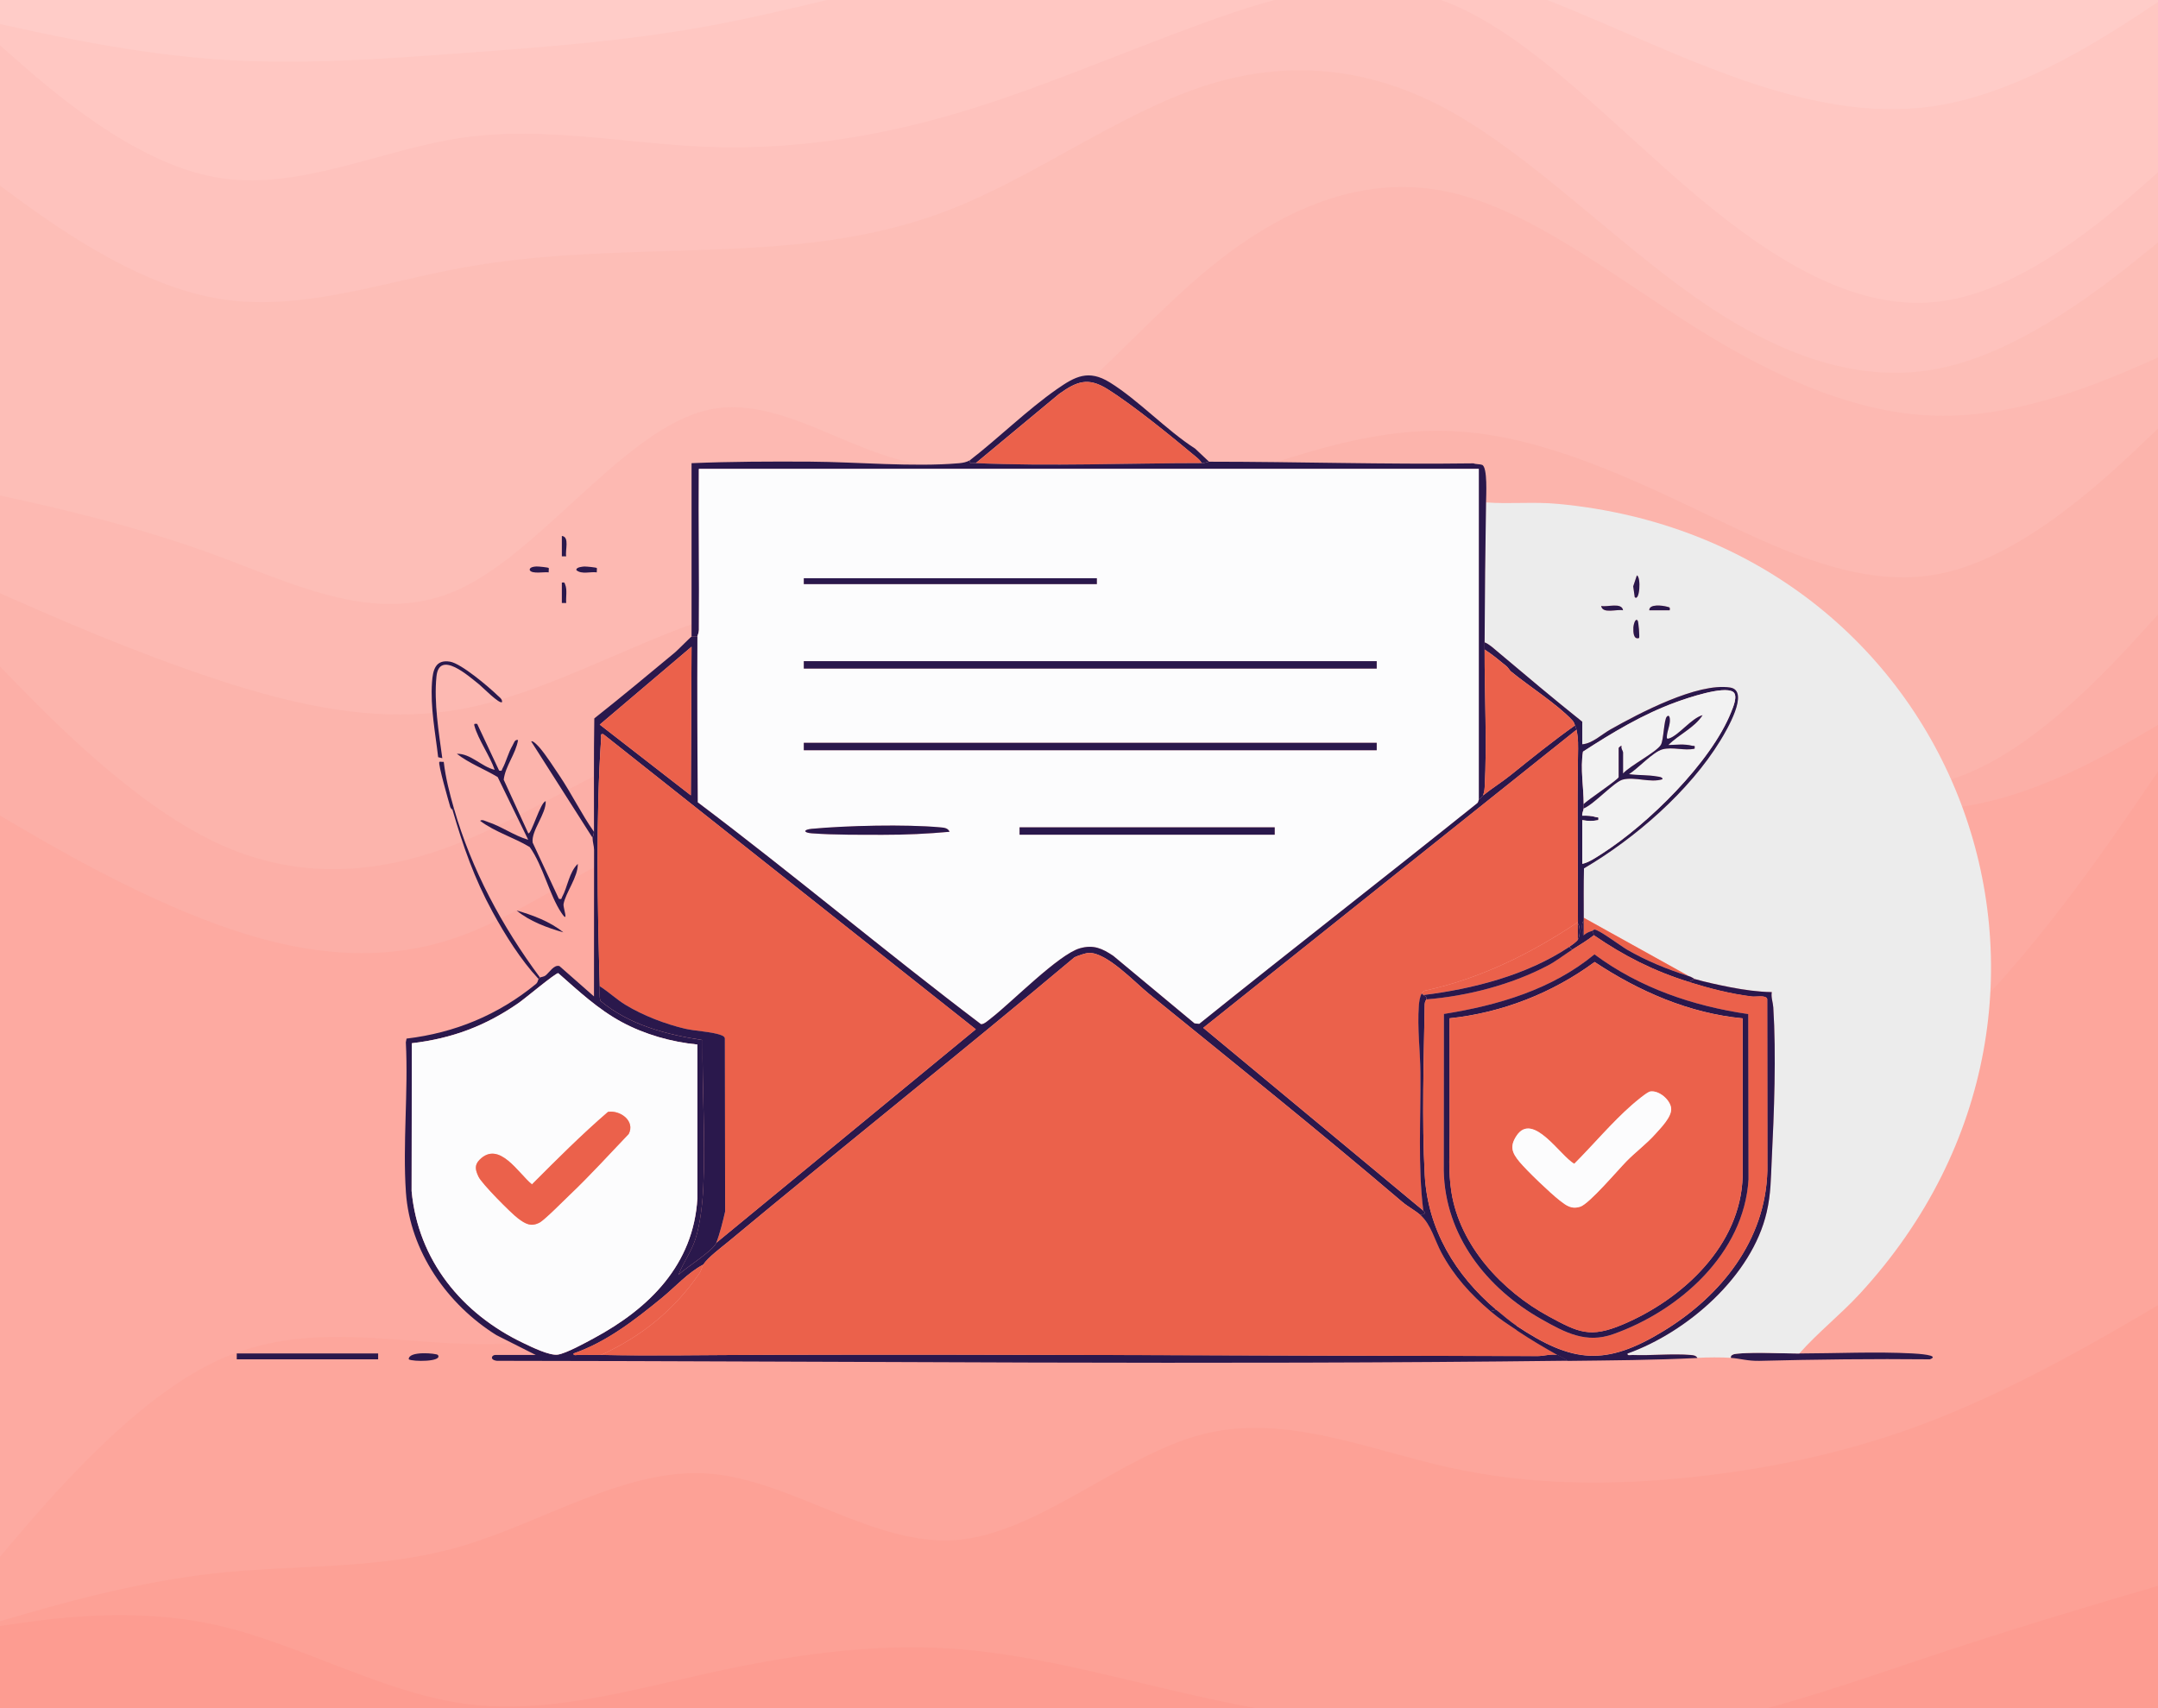
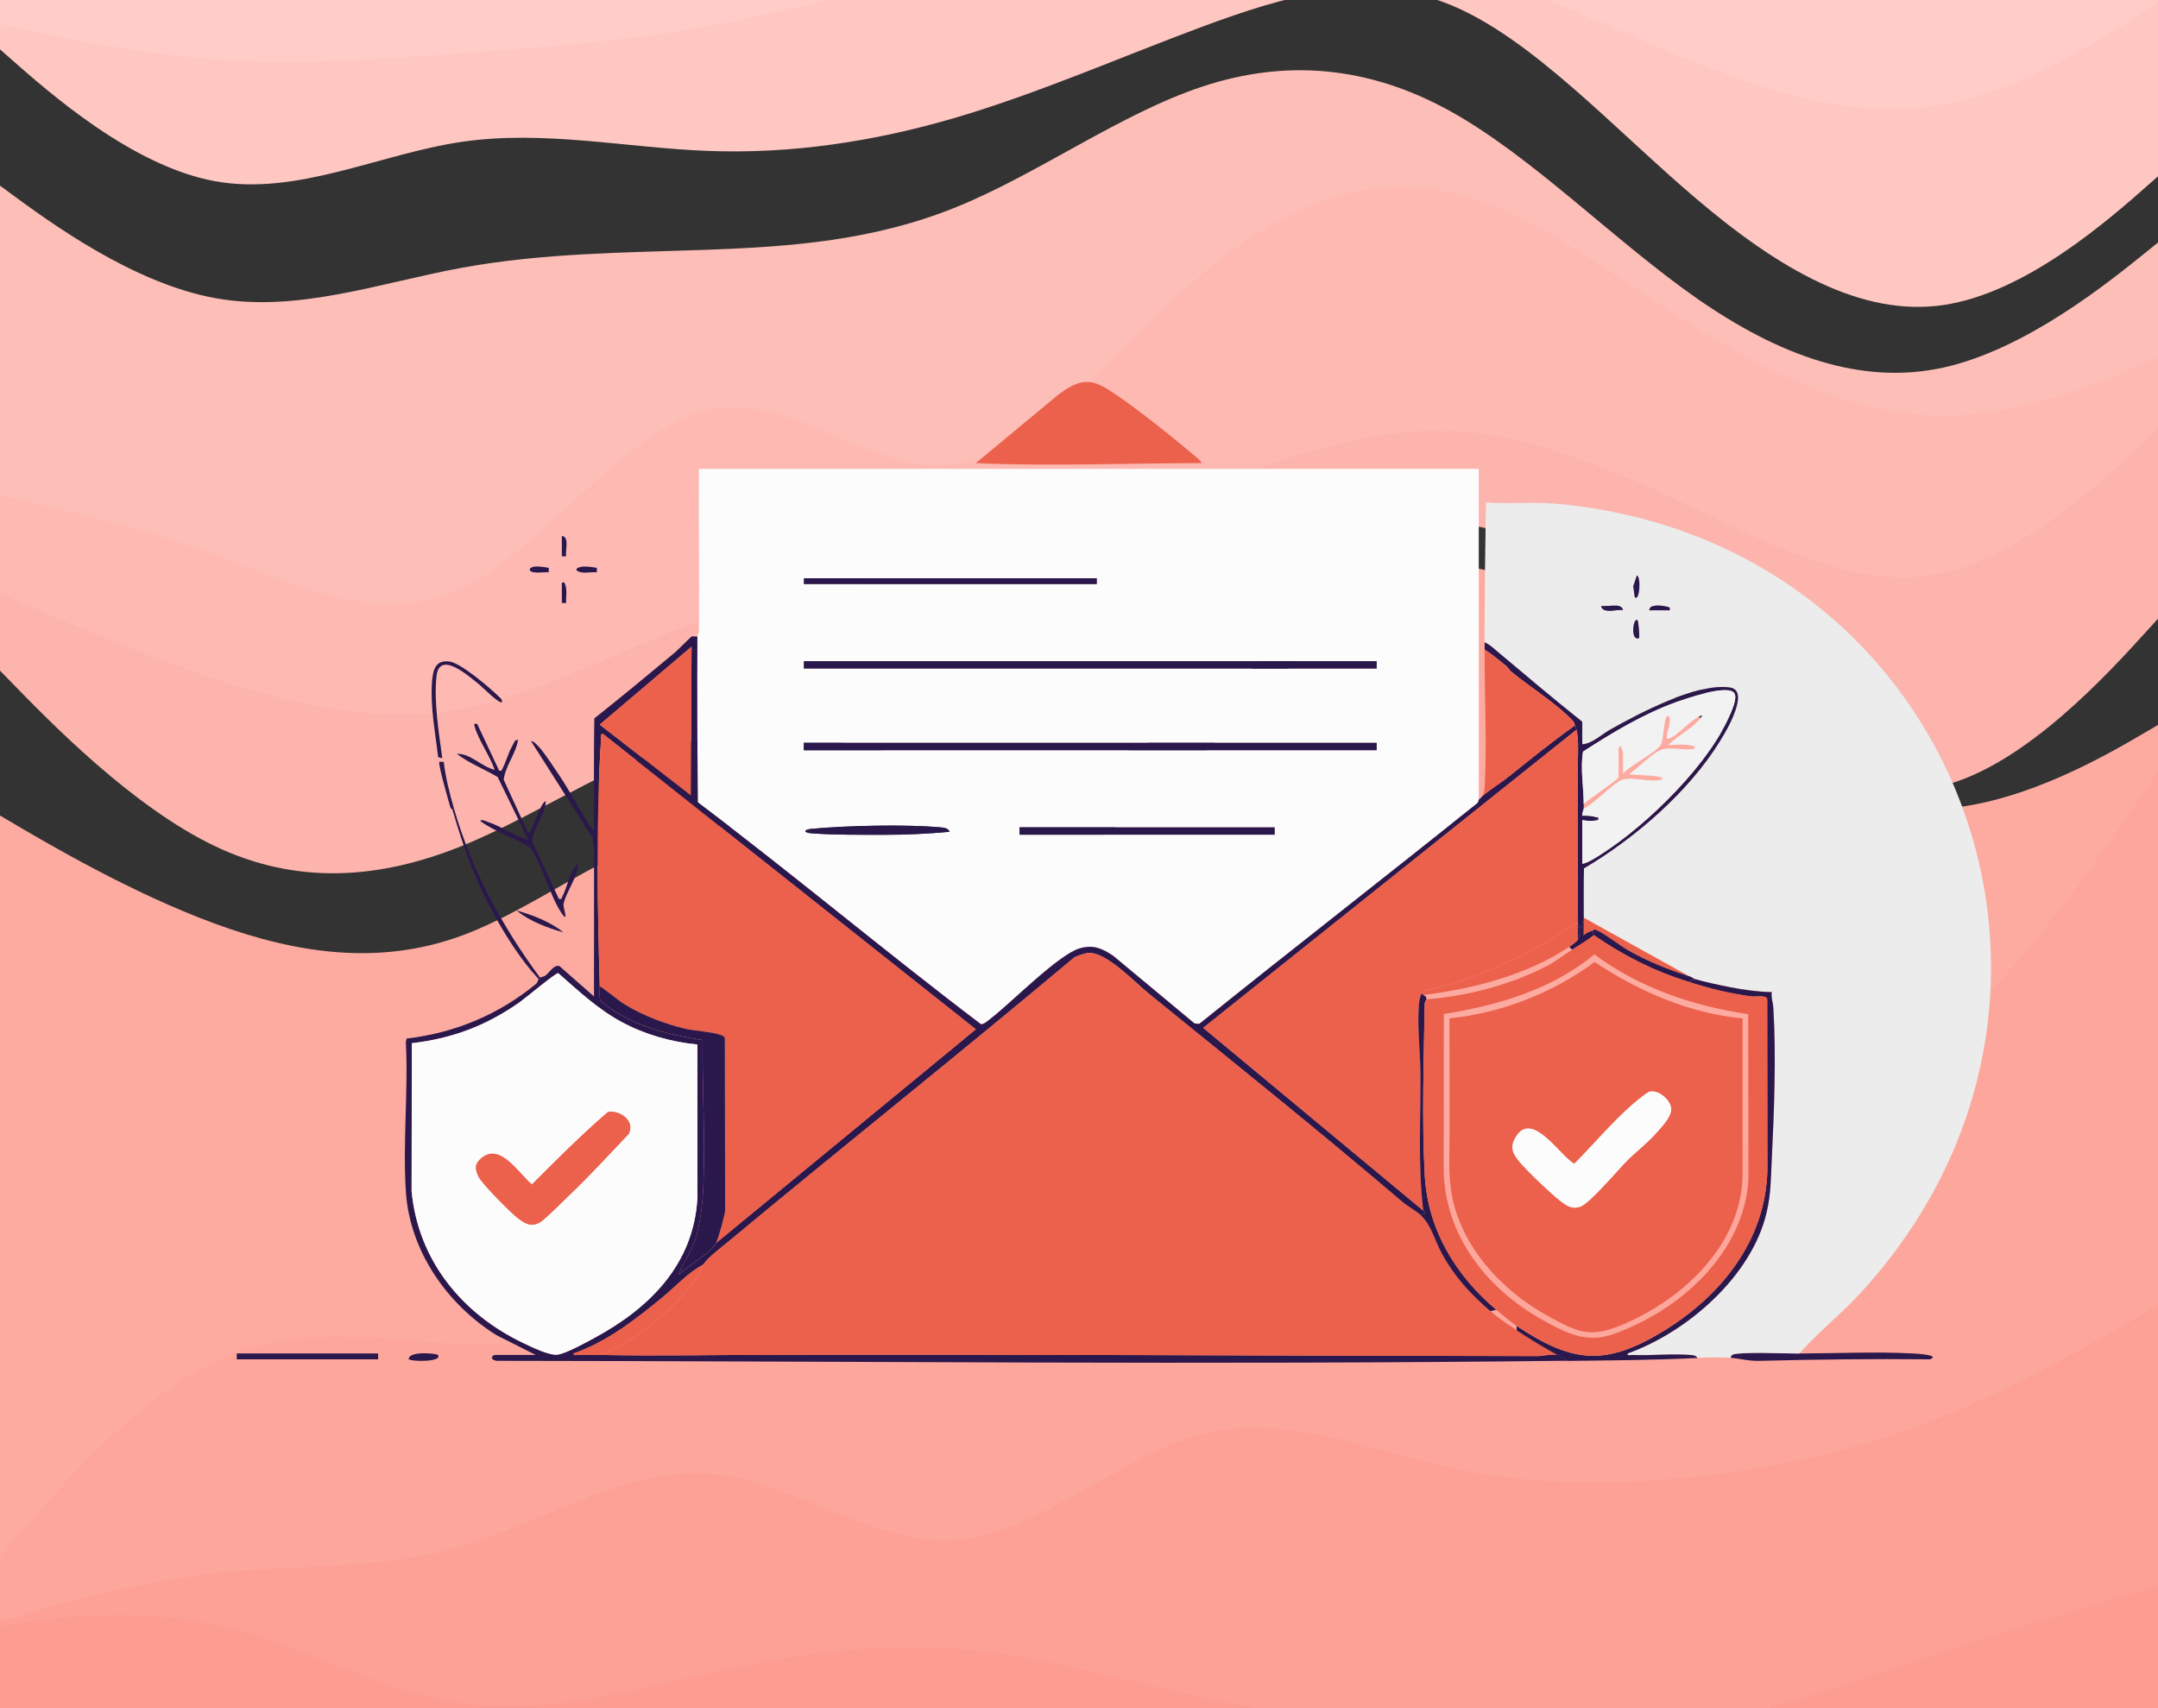
<svg xmlns="http://www.w3.org/2000/svg" viewBox="0 0 480 380">
  <rect x="0" y="0" width="480" height="380" fill="#333333" stroke="none" />
  <defs>
    <style>.cls-8{fill:#2a184c}.cls-10{fill:#fcfcfd}.cls-17{fill:#eb614b}</style>
  </defs>
  <g style="isolation:isolate">
    <g id="Layer_1" data-name="Layer 1">
      <path d="m-7.18 4.66 9.17 2.02c9.12 2.02 27.46 6.05 45.76 7.4 18.29 1.34 36.64 0 54.93-1.34s36.64-2.69 54.93-6.05 36.64-8.74 54.93-12.19c18.29-3.41 36.64-4.93 54.93-5.65 18.29-.76 36.64-.76 54.93 4.03 18.29 4.75 36.64 14.34 54.93 21.78 18.29 7.49 36.64 12.86 54.93 9.5S468.9 8.7 478.02 2.65l9.17-6.05v-8.52H-7.18z" style="fill:#ffccc8" />
      <path d="m-7.18 4.66 9.17 8.07c9.12 8.07 27.46 24.2 45.76 27.57 18.29 3.36 36.64-6.05 54.93-8.74s36.64 1.34 54.93 2.02 36.64-2.02 54.93-7.4 36.64-13.45 54.93-20.26C285.76-.85 304.11-6.41 322.4.99s36.64 27.74 54.93 43.25c18.29 15.55 36.64 26.31 54.93 23.62s36.64-18.83 45.76-26.89l9.17-8.07V-4.3l-9.17 6.05c-9.12 6.05-27.46 18.15-45.76 21.51-18.29 3.36-36.64-2.02-54.93-9.32-18.29-7.35-36.64-16.58-54.93-21.25-18.29-4.62-36.64-4.62-54.93-4.03-18.29.63-36.64 1.79-54.93 5.11-18.29 3.27-36.64 8.65-54.93 12.01s-36.64 4.71-54.93 6.05-36.64 2.69-54.93 1.34C29.45 11.83 11.11 7.8 1.99 5.78l-9.17-2.01v.9Z" style="fill:#ffc7c2" />
-       <path d="m-7.18 36.93 9.17 6.72c9.12 6.72 27.46 20.17 45.76 23.53s36.64-3.36 54.93-6.72 36.64-3.36 54.93-4.03 36.64-2.02 54.93-9.41c18.29-7.4 36.64-20.84 54.93-26.89s36.64-4.71 54.93 5.38c18.29 10.08 36.64 28.91 54.93 41.68s36.64 19.5 54.93 15.46 36.64-18.83 45.76-26.22l9.17-7.4V32l-9.17 8.07c-9.12 8.07-27.46 24.2-45.76 26.89s-36.64-8.07-54.93-23.44C359.04 28.1 340.69 8.11 322.4.72c-18.29-7.4-36.64-2.2-54.93 4.48-18.29 6.63-36.64 14.7-54.93 20.08s-36.64 8.07-54.93 7.4-36.64-4.71-54.93-2.02-36.64 12.1-54.93 8.74c-18.3-3.36-36.64-19.5-45.76-27.57l-9.17-8.06v33.17Z" style="fill:#fec2bd" />
      <path d="m-7.18 109.55 9.17 2.02c9.12 2.02 27.46 6.05 45.76 12.77 18.29 6.72 36.64 16.14 54.93 7.4s36.64-35.63 54.93-39.67 36.64 14.79 54.93 12.1 36.64-26.89 54.93-42.36c18.29-15.46 36.64-22.19 54.93-18.15 18.29 4.03 36.64 18.83 54.93 30.25 18.29 11.43 36.64 19.5 54.93 19.5s36.64-8.07 45.76-12.1l9.17-4.03V48.15l-9.17 7.4c-9.12 7.4-27.46 22.19-45.76 26.22s-36.64-2.69-54.93-15.46-36.64-31.6-54.93-41.68-36.64-11.43-54.93-5.38-36.64 19.5-54.93 26.89-36.64 8.74-54.93 9.41-36.64.67-54.93 4.03-36.64 10.08-54.93 6.72S11.11 49.48 1.99 42.76l-9.17-6.72z" style="fill:#fdbeb7" />
      <path d="m-7.18 129.71 9.17 4.03c9.12 4.03 27.46 12.1 45.76 18.15 18.29 6.05 36.64 10.08 54.93 6.72s36.64-14.12 54.93-20.17 36.64-7.4 54.93-11.43 36.64-10.76 54.93-17.48 36.64-13.45 54.93-12.77c18.29.67 36.64 8.74 54.93 17.48s36.64 18.15 54.93 14.12 36.64-21.51 45.76-30.25l9.17-8.74v-13l-9.17 4.03c-9.12 4.03-27.46 12.1-45.76 12.1s-36.64-8.07-54.93-19.5-36.64-26.22-54.93-30.25-36.64 2.69-54.93 18.15-36.64 39.67-54.93 42.36-36.64-16.14-54.93-12.1c-18.29 4.03-36.64 30.93-54.93 39.67s-36.64-.67-54.93-7.4c-18.29-6.72-36.64-10.76-45.76-12.77l-9.17-2.02z" style="fill:#fdb9b2" />
      <path d="m-7.18 141.82 9.17 9.41c9.12 9.41 27.46 28.24 45.76 36.98 18.29 8.74 36.64 7.4 54.93 0s36.64-20.84 54.93-24.2 36.64 3.36 54.93 6.05 36.64 1.34 54.93-12.1c18.29-13.45 36.64-38.99 54.93-41.01s36.64 19.5 54.93 35.63c18.29 16.14 36.64 26.89 54.93 22.19 18.29-4.71 36.64-24.88 45.76-34.96l9.17-10.08V88.49l-9.17 8.74c-9.12 8.74-27.46 26.22-45.76 30.25s-36.64-5.38-54.93-14.12-36.64-16.81-54.93-17.48-36.64 6.05-54.93 12.77-36.64 13.45-54.93 17.48-36.64 5.38-54.93 11.43-36.64 16.81-54.93 20.17-36.64-.67-54.93-6.72-36.64-14.12-45.76-18.15l-9.17-4.03v13Z" style="fill:#fcb4ac" />
-       <path d="m-7.18 178.12 9.17 5.38c9.12 5.38 27.46 16.14 45.76 22.86 18.29 6.72 36.64 9.41 54.93 2.69s36.64-22.86 54.93-24.2 36.64 12.1 54.93 12.77 36.64-11.43 54.93-28.91 36.64-40.34 54.93-41.68 36.64 18.83 54.93 32.94c18.29 14.12 36.64 22.19 54.93 20.84 18.29-1.34 36.64-12.1 45.76-17.48l9.17-5.38v-29.13l-9.17 10.08c-9.12 10.08-27.46 30.25-45.76 34.96s-36.64-6.05-54.93-22.19-36.64-37.65-54.93-35.63-36.64 27.57-54.93 41.01c-18.29 13.45-36.64 14.79-54.93 12.1s-36.64-9.41-54.93-6.05-36.64 16.81-54.93 24.2c-18.29 7.4-36.64 8.74-54.93 0s-36.64-27.57-45.76-36.98l-9.17-9.41v37.2Z" style="fill:#fcafa7" />
      <path d="m-7.18 355.62 9.17-10.76c9.12-10.76 27.46-32.27 45.76-41.01 18.29-8.74 36.64-4.71 54.93-4.03s36.64-2.02 54.93-13.45 36.64-31.6 54.93-46.39 36.64-24.2 54.93-17.48 36.64 29.58 54.93 38.32 36.64 3.36 54.93-2.02 36.64-10.76 54.93-26.89 36.64-43.03 45.76-56.48l9.17-13.45v-4.93l-9.17 5.38c-9.12 5.38-27.46 16.14-45.76 17.48-18.29 1.34-36.64-6.72-54.93-20.84s-36.64-34.29-54.93-32.94c-18.29 1.34-36.64 24.2-54.93 41.68s-36.64 29.58-54.93 28.91-36.64-14.12-54.93-12.77c-18.29 1.34-36.64 17.48-54.93 24.2s-36.64 4.03-54.93-2.69-36.64-17.48-45.76-22.86l-9.17-5.38v178.39Z" style="fill:#fdaaa1" />
      <path d="m-7.18 363.68 9.17-2.69c9.12-2.69 27.46-8.07 45.76-10.08s36.64-.67 54.93-6.05 36.64-17.48 54.93-16.14 36.64 16.14 54.93 14.79c18.29-1.34 36.64-18.83 54.93-23.53s36.64 3.36 54.93 7.4c18.29 4.03 36.64 4.03 54.93 2.02 18.29-2.02 36.64-6.05 54.93-13.45s36.64-18.15 45.76-23.53l9.17-5.38V161.09l-9.17 13.45c-9.12 13.45-27.46 40.34-45.76 56.48-18.29 16.14-36.64 21.51-54.93 26.89s-36.64 10.76-54.93 2.02-36.64-31.6-54.93-38.32-36.64 2.69-54.93 17.48-36.64 34.96-54.93 46.39-36.64 14.12-54.93 13.45-36.64-4.71-54.93 4.03-36.64 30.25-45.76 41.01l-9.17 10.76v8.96Z" style="fill:#fda69c" />
      <path d="m-7.18 363.68 9.17-1.34c9.12-1.34 27.46-4.03 45.76 0 18.29 4.03 36.64 14.79 54.93 17.48s36.64-2.69 54.93-6.72 36.64-6.72 54.93-5.38 36.64 6.72 54.93 10.76c18.29 4.03 36.64 6.72 54.93 8.07 18.29 1.34 36.64 1.34 54.93-2.02s36.64-10.08 54.93-16.14 36.64-11.43 45.76-14.12l9.17-2.69v-65.44l-9.17 5.38c-9.12 5.38-27.46 16.14-45.76 23.53-18.29 7.4-36.64 11.43-54.93 13.45s-36.64 2.02-54.93-2.02c-18.29-4.03-36.64-12.1-54.93-7.4s-36.64 22.19-54.93 23.53-36.64-13.45-54.93-14.79-36.64 10.76-54.93 16.14-36.64 4.03-54.93 6.05-36.64 7.4-45.76 10.08l-9.17 2.69z" style="fill:#fda196" />
      <path d="M-7.18 391.92h494.37v-41.24l-9.17 2.69c-9.12 2.69-27.46 8.07-45.76 14.12-18.29 6.05-36.64 12.77-54.93 16.14-18.29 3.36-36.64 3.36-54.93 2.02s-36.64-4.03-54.93-8.07c-18.29-4.03-36.64-9.41-54.93-10.76s-36.64 1.34-54.93 5.38c-18.29 4.03-36.64 9.41-54.93 6.72s-36.64-13.45-54.93-17.48-36.64-1.34-45.76 0l-9.17 1.34v29.13Z" style="fill:#fd9c91" />
      <path d="M400.25 301.1c8.16-.02 17.07-.44 25.14-.01 1.11.06 6.3.37 3.88 1.31-12.65-.13-25.33.02-37.93.34-2.56.06-4.37-.53-6.34-.66-.25-.88 1.29-.93 1.79-.97 4.15-.35 9.19 0 13.45 0ZM52.66 301.1h31.45v1.3H52.66zM106.15 161.06l4.87 10.37c.73.14.51-.04.72-.41.86-1.57 1.29-3.53 2.27-5.19.3-.51.47-1.39 1.22-1.2-.52 3.13-2.83 5.76-3.19 8.83l5.46 11.91c.63.48 2.72-7.02 3.88-7.13.11 2.86-3.27 6.58-2.9 9.21l5.83 12.51c.74.14.51-.05.72-.41 1.22-2.21 1.54-5.5 3.49-7.37.07 2.94-2.75 6.42-3.18 9-.11.69 1.3 4.51-.45 1.92-2.7-4-4.11-10.53-7.06-14.66-3.56-2.15-7.69-3.32-11.03-5.83.41-.42 1.24.1 1.7.24 3.1 1.01 5.84 3.06 8.99 3.97l-6.79-13.95c-2.99-1.8-6.31-3.03-9.09-5.18 3.08-.08 5.46 2.86 8.42 3.57-1.05-3.1-3.66-6.72-4.5-9.77-.17-.61.15-.47.61-.45ZM120.1 217.46c-.07.05-.25.24-.32.32-3.94-4.23-7.43-9.79-10.22-14.91-4.08-7.48-6.55-14.62-8.91-22.7l.32-.32c3.92 13.65 10.72 26.26 19.13 37.6Z" class="cls-8" />
      <path d="M111.67 156.19c-.57.53-4.42-3.39-5.03-3.88-2.38-1.89-8.96-7.83-9.56-1.79-.58 5.81.52 12.39 1.3 18.15l-.92-.22c-.63-5.48-1.76-11.1-1.37-16.65.19-2.75.76-5.13 3.99-4.61 2.5.4 8.65 5.63 10.62 7.54.42.4 1.05.8.97 1.46M132.1 185.04c0 .68-.32 1.23-.32 1.3l-13.62-21.39c.35-.36 1.7 1.18 1.94 1.46 1.4 1.66 3.05 4.22 4.3 6.08 2.75 4.09 4.91 8.56 7.71 12.55ZM125.29 207.41c-3.53-1-7.55-2.48-10.38-4.86 3.5 1 7.54 2.5 10.38 4.86M100.65 180.18c-.02-.08-.39-.31-.49-.64-.33-1.15-2.82-9.73-2.43-10.06.09-.07.7.04.97 0 .4 3.49 1.3 7 2.27 10.38zM97.4 301.43c1.13 1.57-5.7 1.51-6.48.97-.11-1.94 6.22-1.33 6.48-.97M132.75 126.37c.07.09-.04.7 0 .96-1.42-.2-3.37.51-4.54-.49-.17-.68 1.47-.8 1.79-.81.45-.01 2.62.19 2.74.34ZM122.05 126.37c.07.09-.04.7 0 .96-.93-.15-3.76.43-4.21-.49-.16-.7 1.09-.8 1.46-.82.44-.02 2.64.2 2.75.34ZM124.97 119.23c1.78.19.69 3.22.97 4.54h-.97zM124.97 129.61c.65-.08.53-.07.73.4.51 1.2.13 2.85.24 4.14h-.97z" class="cls-8" />
      <path d="M400.25 301.1c-4.27.01-9.3-.35-13.45 0-.5.04-2.04.09-1.79.97-2.24-.15-5.2-.12-7.46 0-.34-.54-.88-.61-1.45-.66-4.14-.33-8.75.17-12.98 0-.39-.02-1.21.24-1.13-.32 13.32-4.77 27.69-17.23 30.97-31.45.95-4.14.91-7.39 1.12-11.53.53-10.55 1.02-23.53.35-34.04-.07-1.13-.53-2.22-.34-3.39-3.04-.05-6.15-.49-9.15-1.07-2.38-.46-5.75-1.18-8.04-1.85-.07-.02-.53-.4-1.3-.65l-23.35-12.97c0-3.65-.05-7.32.05-10.97 11.34-6.66 23.46-17.15 30.36-28.48 1.25-2.06 6.64-11.05 2.15-11.75-7.27-1.14-20.22 5.71-26.62 9.33-1.99 1.12-4 3.12-6.27 3.3v-5.02c-6.42-5.13-12.69-10.42-18.98-15.71-.79-.67-1.79-1.61-2.75-1.95.04-10.34.15-20.87.32-31.12 5.43.4 10.54-.19 16.05.33 88.87 8.32 127.49 110.2 67.12 175.71-4.28 4.64-9.27 8.56-13.46 13.29Zm-36.64-168.25c1.1 1.05 1.45-4.44.48-4.86l-.82 2.45zm-2.6 2.92c-.28-1.84-3.53-.65-4.86-.97.28 1.84 3.53.65 4.86.97m5.84 0h4.54c.12-.72-.05-.65-.63-.81-.96-.27-3.98-.66-3.91.81m-2.6 2.27c-.63-.65-.94 1.31-.95 1.51-.05 1.08 0 2.82 1.27 2.39.15-.14-.1-3.66-.33-3.89Z" style="fill:#ececec;mix-blend-mode:multiply" />
      <path d="M375.61 217.14c-4.77-1.52-9.37-3.37-13.72-5.9-1.31-.76-6.28-4.46-7.2-4.46-.29 0-.41.29-.48.31-.83.24-1.26.44-1.95.97v-3.89z" class="cls-17" />
      <path d="m363.61 132.85-.34-2.41.82-2.45c.97.42.62 5.91-.48 4.86M361.01 135.77c-1.33-.32-4.58.87-4.86-.97 1.33.32 4.58-.87 4.86.97M364.25 138.04c.22.23.47 3.75.33 3.89-1.26.43-1.32-1.31-1.27-2.39 0-.19.32-2.15.95-1.51ZM366.85 135.77c-.07-1.47 2.95-1.08 3.91-.81.58.16.75.09.63.81zM330.21 142.9c.96.35 1.96 1.29 2.75 1.95 6.28 5.29 12.56 10.59 18.98 15.71v5.02c2.26-.17 4.28-2.18 6.27-3.3 6.41-3.61 19.36-10.46 26.62-9.33 4.49.7-.89 9.69-2.15 11.75-6.91 11.33-19.03 21.82-30.36 28.48-.1 3.65-.05 7.32-.05 10.97v.65c-.68.76-.2 2.13-.32 3.08l.32.16c.68-.53 1.11-.74 1.95-.97l.32.97c-1.54 1.22-3.22 2.19-4.86 3.24l-.65-.65c.54-.36 1.65-1.12 1.95-1.62.52-.87.57-2.77 0-3.57v-.32c0-12.35-.2-24.83.01-37.11.03-1.99.1-3.78-.34-5.69-.08-.35-.16-.65-.32-.97-.23-.45-.13-.62-.63-1.15-3.42-3.63-9.62-7.55-13.64-10.85-.26-.22-.55-.79-.96-1.14-1.58-1.3-3.16-2.61-4.87-3.72v-1.62Zm22.05 35.98c0 .32.03.66 0 .97-.05.51-.42 1.05-.32 1.62 1.03-.04 2.11.01 3.09.32.46.14.57-.19.48.66-1.28.25-2.29.23-3.57 0v9.73c1.48-.31 3.08-1.43 4.39-2.26 10.15-6.5 24.27-20.27 28.75-31.56.41-1.03 1.58-3.7.37-4.46-2.11-1.35-10.14 1.4-12.6 2.29-7.41 2.69-14.19 6.78-20.75 11.03-.61 3.83.15 7.88.16 11.67Z" class="cls-8" />
      <path d="M352.26 178.88c-.01-3.8-.78-7.84-.16-11.67 6.56-4.25 13.34-8.34 20.75-11.03 2.46-.89 10.48-3.64 12.6-2.29 1.2.77.04 3.43-.37 4.46-4.47 11.28-18.59 25.06-28.75 31.56-1.3.83-2.91 1.95-4.39 2.26v-9.73c1.28.23 2.29.25 3.57 0 .09-.85-.01-.51-.48-.66-.99-.31-2.07-.35-3.09-.32-.1-.57.28-1.11.32-1.62 2.27-.9 6.76-5.91 8.67-6.4 2.75-.71 6.09.79 8.84-.08.05-.5-.82-.55-1.17-.61-2.06-.36-4.22-.24-6.29-.52 1.98-1.23 5.36-4.98 7.45-5.52 2.33-.61 4.84.37 7.15-.15.08-.87 0-.52-.49-.64-1.95-.47-3.43-.21-5.35-.17 2.36-2.38 5.76-3.79 7.62-6.64-2.49.65-5.32 4.52-7.47 5.18-.51.16-.51-.05-.48-.48.08-1.26.79-2.61.66-3.89-.05-.46-.22-.93-.66-.49-.66.67-.7 5.25-1.34 6.29-.99 1.61-6.86 4.61-8.4 6.36v-4.7c0-.25-.54-.94-.33-1.46-.21-.02-.65.43-.65.49v6.48c0 .49-6.95 5.11-7.78 6Z" style="fill:#f2f2f2" />
-       <path d="M352.26 178.88c.83-.89 7.78-5.51 7.78-6v-6.48c0-.06.44-.51.65-.49-.21.52.33 1.21.33 1.46v4.7c1.54-1.74 7.41-4.74 8.4-6.36.64-1.04.67-5.61 1.34-6.29.44-.44.61.03.66.49.13 1.28-.59 2.63-.66 3.89-.03.43-.03.64.48.48 2.15-.66 4.98-4.52 7.47-5.18-1.87 2.85-5.26 4.26-7.62 6.64 1.92-.04 3.4-.3 5.35.17.49.12.57-.23.49.64-2.31.53-4.82-.46-7.15.15-2.09.55-5.47 4.29-7.45 5.52 2.06.28 4.23.15 6.29.52.35.06 1.21.11 1.17.61-2.75.87-6.09-.62-8.84.08-1.91.49-6.4 5.5-8.67 6.4.03-.32 0-.65 0-.97ZM215.75 102.38c6.43-4.98 12.73-11.2 19.35-15.82 4.04-2.82 7.01-4.42 11.75-1.49 6.33 3.91 12.58 10.62 18.98 14.73l3.09 2.91c-.26 0-.93.32-1.62.32-.28-.52-.7-.91-1.15-1.29-5.37-4.49-14.06-11.58-19.83-15.19-4.33-2.7-6.81-1.72-10.77 1.1l-18.51 15.37c-.82-.04-1.5.32-1.3-.65Z" class="cls-8" />
      <path d="M267.31 103.03c-16.47 0-33.92.74-50.26 0l18.51-15.37c3.96-2.82 6.44-3.8 10.77-1.1 5.77 3.6 14.46 10.69 19.83 15.19.45.37.87.77 1.15 1.29Z" class="cls-17" />
-       <path d="M215.75 102.38c-.2.97.48.61 1.3.65 16.34.74 33.79 0 50.26 0 .69 0 1.36-.32 1.62-.32 19.55 0 39.22.64 58.81.37.57.23 1.42.14 1.93.34 1.25.49.89 6.94.87 8.37-.17 10.25-.28 20.78-.32 31.12v1.62c-.03 9.98.55 20.78.01 30.65-.03.61-.15 1.19-.34 1.77-.09.07-.41.52-.97.97v-73.59H155.45c-.08 11.94.1 23.9.01 35.85 0 .61-.34 1.22-.34 1.44-.36.07-1.03-.11-1.3 0v-38.58c8.78-.37 17.61-.39 26.44-.34 10.44.06 22.76 1.24 33.07.35.89-.08 1.64-.24 2.42-.66Z" class="cls-8" />
      <path d="M155.12 141.6c0-.22.33-.82.34-1.44.09-11.95-.09-23.9-.01-35.85h173.47v73.59s-.04.54-.34.78c-20.52 16.47-41.32 32.6-61.83 49.09l-1.06-.11-18.06-15.02c-2.45-1.65-4.4-2.55-7.42-1.69-4.75 1.34-15.18 12.03-19.77 15.57-.58.45-1.58 1.39-2.24 1.32-21.28-16.11-41.71-33.3-63.01-49.36-.07-12.29-.14-24.6-.07-36.89Zm23.67-12.96v1.3h65.18v-1.3zm0 18.45v1.65h127.43v-1.65zm0 18.16v1.65h127.43v-1.65zm32.42 19.79c-.36-.87-1.3-.91-2.09-.98-7.68-.7-20.82-.39-28.56.33-1.91.18-1.88.86 0 1 5.08.38 10.8.31 15.89.33s9.92-.23 14.77-.67Zm15.57-.99v1.64h56.75v-1.64z" class="cls-10" />
      <path d="M178.79 165.25h127.43v1.65H178.79zM178.79 147.09h127.43v1.65H178.79zM178.79 128.64h65.18v1.3h-65.18zM226.78 184.05h56.75v1.64h-56.75zM211.21 185.04c-4.84.44-9.85.68-14.77.67s-10.81.05-15.89-.33c-1.88-.14-1.91-.82 0-1 7.74-.72 20.88-1.03 28.56-.33.79.07 1.73.11 2.09.98Z" class="cls-8" />
      <path d="M155.12 141.6c-.08 12.29 0 24.6.07 36.89 21.3 16.06 41.74 33.25 63.01 49.36.67.07 1.66-.88 2.24-1.32 4.59-3.54 15.03-14.23 19.77-15.57 3.01-.85 4.97.04 7.42 1.69l18.06 15.02 1.06.11c20.51-16.49 41.3-32.63 61.83-49.09.3-.24.29-.75.34-.78.56-.45.88-.9.97-.97 1.87-1.51 4.21-2.97 6.16-4.54 4.67-3.76 9.36-7.55 14.27-11.02.17.32.24.62.32.97l-83.01 66.31 48.96 40.67s.46.31.33.65l-.97.33c-1.07-.97-2.83-1.89-4.04-2.93-18.52-15.78-37.52-31.02-56.42-46.36-3.13-2.54-9.3-9.14-13.27-9.04-.75.02-2.5.63-3.23.98-25.38 21.32-51.39 41.98-76.88 63.18-1.58 1.31-4.67 3.6-5.68 5.18-3.45 1.82-6.23 4.98-9.25 7.45-5.99 4.89-12.2 9.75-19.61 12.33-.08.56.74.31 1.13.32 1.67.06 3.36-.03 5.03 0 11.65.23 23.21.02 34.84-.02 57.82-.16 115.71.22 173.49.27 1.29 0 2.95-.52 4.38-.26.74.42 1.59.75 2.27 1.3-79.26.97-158.85.1-238.17.02-1.66-.19-1.23-1.31-.31-1.31h8.92l-8.73-4.4c-10.91-6.8-19.22-18.64-20.13-31.75-.75-10.84.56-22.48-.02-33.4l.16-.82c10.72-1.28 20.37-5.26 28.74-12.12.54-.44.48-.98.63-1.15.07-.08.25-.28.32-.32.21-.14.83-.12 1.28-.5.86-.71 1.82-2.39 3.03-2.05l7.69 6.76c0-10.86 0-21.73.02-32.59 0-.88-.34-1.73-.34-2.74 0-.07.32-.62.32-1.3.02-8.4-.07-16.82.07-25.22 6.05-4.79 11.99-9.73 17.92-14.66.65-.54 3.5-3.46 3.74-3.56.26-.11.94.07 1.3 0Zm-1.3 2.27L133.4 161.2l20.26 15.74zm-20.42 75.54c.03 1.08-.16 2.19.16 3.25 6.4 5.36 14.62 7.49 22.72 8.73-.13 10.74.65 21.92.16 32.62-.16 3.55-.66 8.19-1.73 11.56-.91 2.86-2.71 5.27-3.8 8.03 1.63-1.6 7.72-5.33 8.43-7.13l57.71-47.49-82.85-65.65c-.73-.14-.45.32-.48.8-1.21 17.24-.82 37.87-.32 55.28m21.72 12.96c-5.82-.57-11.72-2.23-16.87-5.02-5.27-2.85-9.63-6.94-14.09-10.86-.64-.02-7.38 5.63-8.69 6.55-7.36 5.15-14.89 7.99-23.87 9.04l-.05 32.88c1.44 15.4 11.2 27.32 24.86 33.82 1.84.88 5.76 2.84 7.65 2.57s6.2-2.66 8.03-3.65c12.33-6.65 22.15-16.34 23.03-31.11z" class="cls-8" />
      <path d="M133.4 219.41c-.49-17.41-.88-38.04.32-55.28.03-.48-.25-.94.48-.8l82.85 65.65-57.71 47.49c.78-1.98 1.47-4.84 1.96-6.96l-.06-38.54c-.15-.44-.53-.56-.91-.71-1.98-.74-5.63-.86-7.99-1.41-4.38-1.03-9.35-2.95-13.19-5.29-2.05-1.25-3.72-2.89-5.74-4.15ZM153.82 143.87l-.16 33.07-20.26-15.74z" class="cls-17" />
      <path d="M159.34 276.46c-.71 1.8-6.8 5.53-8.43 7.13 1.08-2.76 2.89-5.17 3.8-8.03 1.07-3.37 1.56-8.02 1.73-11.56.49-10.7-.28-21.88-.16-32.62-8.11-1.24-16.32-3.37-22.72-8.73-.32-1.05-.13-2.17-.16-3.25 2.01 1.26 3.69 2.9 5.74 4.15 3.84 2.34 8.81 4.26 13.19 5.29 2.36.55 6.01.67 7.99 1.41.38.14.77.27.91.71l.06 38.54c-.48 2.12-1.18 4.97-1.96 6.96Z" class="cls-8" />
      <path d="M350.32 161.38c-4.9 3.47-9.59 7.26-14.27 11.02v-23.02c4.02 3.29 10.22 7.22 13.64 10.85.5.53.4.7.63 1.15M336.05 149.38v23.02c-1.95 1.57-4.29 3.03-6.16 4.54.18-.58.3-1.15.34-1.77.54-9.87-.05-20.67-.01-30.65 1.71 1.11 3.3 2.43 4.87 3.72.42.34.7.92.96 1.14M315.95 270.3c2.41 2.18 3.19 5.64 4.69 8.44 2.78 5.16 6.45 9.2 10.87 12.96 2.15 1.82 3.61 2.73 5.84 4.21 3.18 2.12 5.75 3.63 9.08 5.51-1.43-.27-3.08.26-4.38.26-57.78-.06-115.66-.43-173.49-.27-11.63.03-23.19.25-34.84.02 9.05-4.18 16.21-9.96 21.86-18.18.46-.67.58-1.51.84-1.92 1.01-1.58 4.11-3.87 5.68-5.18 25.49-21.21 51.5-41.86 76.88-63.18.73-.35 2.48-.96 3.23-.98 3.97-.1 10.14 6.5 13.27 9.04 18.9 15.34 37.9 30.57 56.42 46.36 1.22 1.04 2.98 1.96 4.04 2.93Z" class="cls-17" />
      <path d="M156.42 281.32c-.26.41-.38 1.25-.84 1.92-5.64 8.22-12.81 14-21.86 18.18-1.67-.03-3.36.06-5.03 0-.39-.01-1.21.24-1.13-.32 7.41-2.58 13.61-7.44 19.61-12.33 3.02-2.46 5.8-5.63 9.25-7.45M350.96 205.14c-10.35 6.94-21.63 12.54-33.91 15.22-.46.09-.56.33-.78.66-.46.71-.6 1.9-.66 2.74-.37 4.94.31 10.02.35 14.91.09 10.12-.61 20.66.64 30.65l-48.96-40.67 83.01-66.31c.44 1.91.37 3.7.34 5.69-.21 12.28-.01 24.75-.01 37.11Z" class="cls-17" />
      <path d="M350.96 205.14v3.89c-.3.5-1.41 1.26-1.95 1.62-9.32 6.24-21.4 9.35-32.42 10.7-.12-.09-.22-.21-.32-.32.22-.33.33-.58.78-.66 12.28-2.68 23.56-8.28 33.91-15.22Z" class="cls-17" />
      <path d="M350.96 209.03v-3.57c.57.8.52 2.69 0 3.57M352.26 208.06l-.32-.16c.13-.95-.36-2.32.32-3.08z" class="cls-8" />
      <path d="M155.12 232.37v34.22c-.87 14.77-10.69 24.47-23.02 31.11-1.83.99-6.19 3.39-8.03 3.65s-5.81-1.69-7.65-2.57c-13.66-6.5-23.43-18.41-24.86-33.82l.05-32.88c8.98-1.05 16.51-3.89 23.87-9.04 1.31-.91 8.05-6.57 8.69-6.55 4.46 3.92 8.82 8.01 14.09 10.86 5.15 2.78 11.05 4.45 16.87 5.02Zm-19.87 14.98c-5.91 5.1-11.42 10.62-16.93 16.14-2.99-2.41-7.29-9.86-11.65-5.48-1.23 1.24-.9 2.34-.24 3.76.71 1.54 7.26 8.14 8.84 9.32s2.83 1.91 4.74.9c1.14-.6 5.43-4.96 6.75-6.21 4.54-4.32 8.75-8.98 13.08-13.5 1.5-2.89-1.88-5.35-4.59-4.92Z" class="cls-10" />
      <path d="M135.25 247.35c2.71-.43 6.09 2.04 4.59 4.92-4.33 4.52-8.54 9.19-13.08 13.5-1.32 1.25-5.61 5.61-6.75 6.21-1.9 1-3.15.28-4.74-.9s-8.13-7.78-8.84-9.32c-.65-1.42-.99-2.52.24-3.76 4.36-4.38 8.65 3.06 11.65 5.48 5.51-5.52 11.02-11.05 16.93-16.14Z" class="cls-17" />
      <path d="M376.9 217.79c2.29.67 5.65 1.39 8.04 1.85 2.99.57 6.11 1.02 9.15 1.07-.19 1.17.26 2.26.34 3.39.67 10.5.18 23.49-.35 34.04-.21 4.14-.16 7.38-1.12 11.53-3.28 14.22-17.64 26.68-30.97 31.45-.08.56.74.31 1.13.32 4.23.16 8.84-.34 12.98 0 .57.05 1.12.11 1.45.66-9.67.49-19.13.53-28.86.65-.68-.54-1.53-.88-2.27-1.3-3.33-1.88-5.9-3.39-9.08-5.51v-.97c12.4 8.26 19.78 9.04 32.72 1.11 12.74-7.81 22.65-20.1 23.05-35.64l-.04-38.2c-.3-.92-2.47-.43-3.36-.54-4.85-.59-9.47-1.79-14.11-3.24l1.3-.65Z" class="cls-8" />
      <path d="M375.61 217.14c.77.25 1.22.63 1.3.65l-1.3.65c-7.79-2.43-14.35-5.75-21.08-10.37l-.32-.97c.07-.02.19-.31.48-.31.93 0 5.89 3.7 7.2 4.46 4.35 2.52 8.95 4.38 13.72 5.9ZM316.59 221.35c.47.34.74.27.65.97-.02.16-.34.46-.35 1.1-.2 12.11-.65 26 .01 37.98.67 12.12 6.83 22.29 15.9 29.97l-1.3.32c-4.42-3.76-8.09-7.8-10.87-12.96-1.51-2.8-2.29-6.26-4.69-8.44l.97-.33c.13-.34-.32-.6-.33-.65-1.24-9.99-.54-20.53-.64-30.65-.04-4.89-.72-9.97-.35-14.91.06-.84.2-2.04.66-2.74.1.11.2.24.32.32Z" class="cls-8" />
      <path d="M375.61 218.43c4.64 1.45 9.26 2.64 14.11 3.24.88.11 3.05-.39 3.36.54l.04 38.2c-.4 15.54-10.3 27.83-23.05 35.64-12.94 7.93-20.33 7.15-32.72-1.11-1.28-.85-3.32-2.53-4.54-3.57-9.08-7.68-15.24-17.86-15.9-29.97-.66-11.98-.21-25.87-.01-37.98.01-.63.33-.94.35-1.1 9.16-.73 18.87-3.24 27.01-7.52 1.9-1 3.62-2.36 5.41-3.51 1.65-1.05 3.33-2.02 4.86-3.24 6.72 4.62 13.29 7.94 21.08 10.37Zm13.25 7.18c-12.33-1.81-24.17-5.84-34.22-13.29-9.48 7.83-21.51 11.35-33.49 13.26l-.03 34.85c.3 14.47 9.56 26.21 21.73 33.06 5.33 3 9.93 5.45 15.97 3.32 14.73-5.21 29.08-17.93 30.09-34.43l-.06-36.76Z" class="cls-17" />
-       <path d="M337.35 294.94v.97c-2.23-1.49-3.69-2.39-5.84-4.21l1.3-.32c1.22 1.03 3.26 2.72 4.54 3.57ZM349.67 211.3c-1.8 1.15-3.51 2.51-5.41 3.51-8.15 4.28-17.86 6.78-27.01 7.52.09-.71-.18-.63-.65-.97 11.03-1.35 23.1-4.46 32.42-10.7l.65.65ZM388.86 225.61l.06 36.76c-1 16.5-15.36 29.22-30.09 34.43-6.04 2.14-10.64-.31-15.97-3.32-12.17-6.85-21.44-18.58-21.73-33.06l.03-34.85c11.98-1.91 24.01-5.43 33.49-13.26 10.05 7.45 21.89 11.49 34.22 13.29Zm-1.26.93c-11.91-1.13-23.06-6.01-32.91-12.54-9.37 6.92-20.66 11.33-32.27 12.53 0 8.48 0 16.98.02 25.46 0 4.51-.33 8.57.4 13.19 1.89 11.98 11.29 22.04 21.63 27.65 6.64 3.61 9.2 4.88 16.44 1.83 13.32-5.62 26.27-17.57 26.71-32.95v-35.19Z" class="cls-8" />
      <path d="M387.6 226.54v35.19c-.42 15.38-13.38 27.33-26.7 32.95-7.23 3.05-9.8 1.77-16.44-1.83-10.33-5.61-19.74-15.67-21.63-27.65-.73-4.62-.4-8.68-.4-13.19 0-8.49-.02-16.98-.02-25.46 11.6-1.2 22.9-5.62 32.27-12.53 9.85 6.52 21 11.41 32.91 12.54Zm-20.52 16.27c-.74.11-3.39 2.38-4.12 3.02-4.46 3.91-8.59 8.86-12.8 13.07-3-1.58-9.19-11.66-12.82-6.27-1.62 2.41-1.01 3.86.64 5.85s6.87 6.97 8.93 8.58c1.47 1.14 2.68 2.02 4.61 1.38s8.33-8.14 10.29-10.13 4.4-3.81 6.34-5.98c1.25-1.4 3.78-3.9 3.55-5.81s-2.71-3.99-4.63-3.7Z" class="cls-17" />
      <path d="M367.08 242.81c1.91-.29 4.4 1.81 4.63 3.7s-2.3 4.41-3.55 5.81c-1.94 2.17-4.37 3.97-6.34 5.98s-8.27 9.46-10.29 10.13-3.14-.24-4.61-1.38c-2.07-1.6-7.26-6.57-8.93-8.58s-2.26-3.44-.64-5.85c3.63-5.4 9.81 4.68 12.82 6.27 4.21-4.21 8.34-9.16 12.8-13.07.73-.64 3.38-2.9 4.12-3.02Z" class="cls-10" />
    </g>
  </g>
</svg>